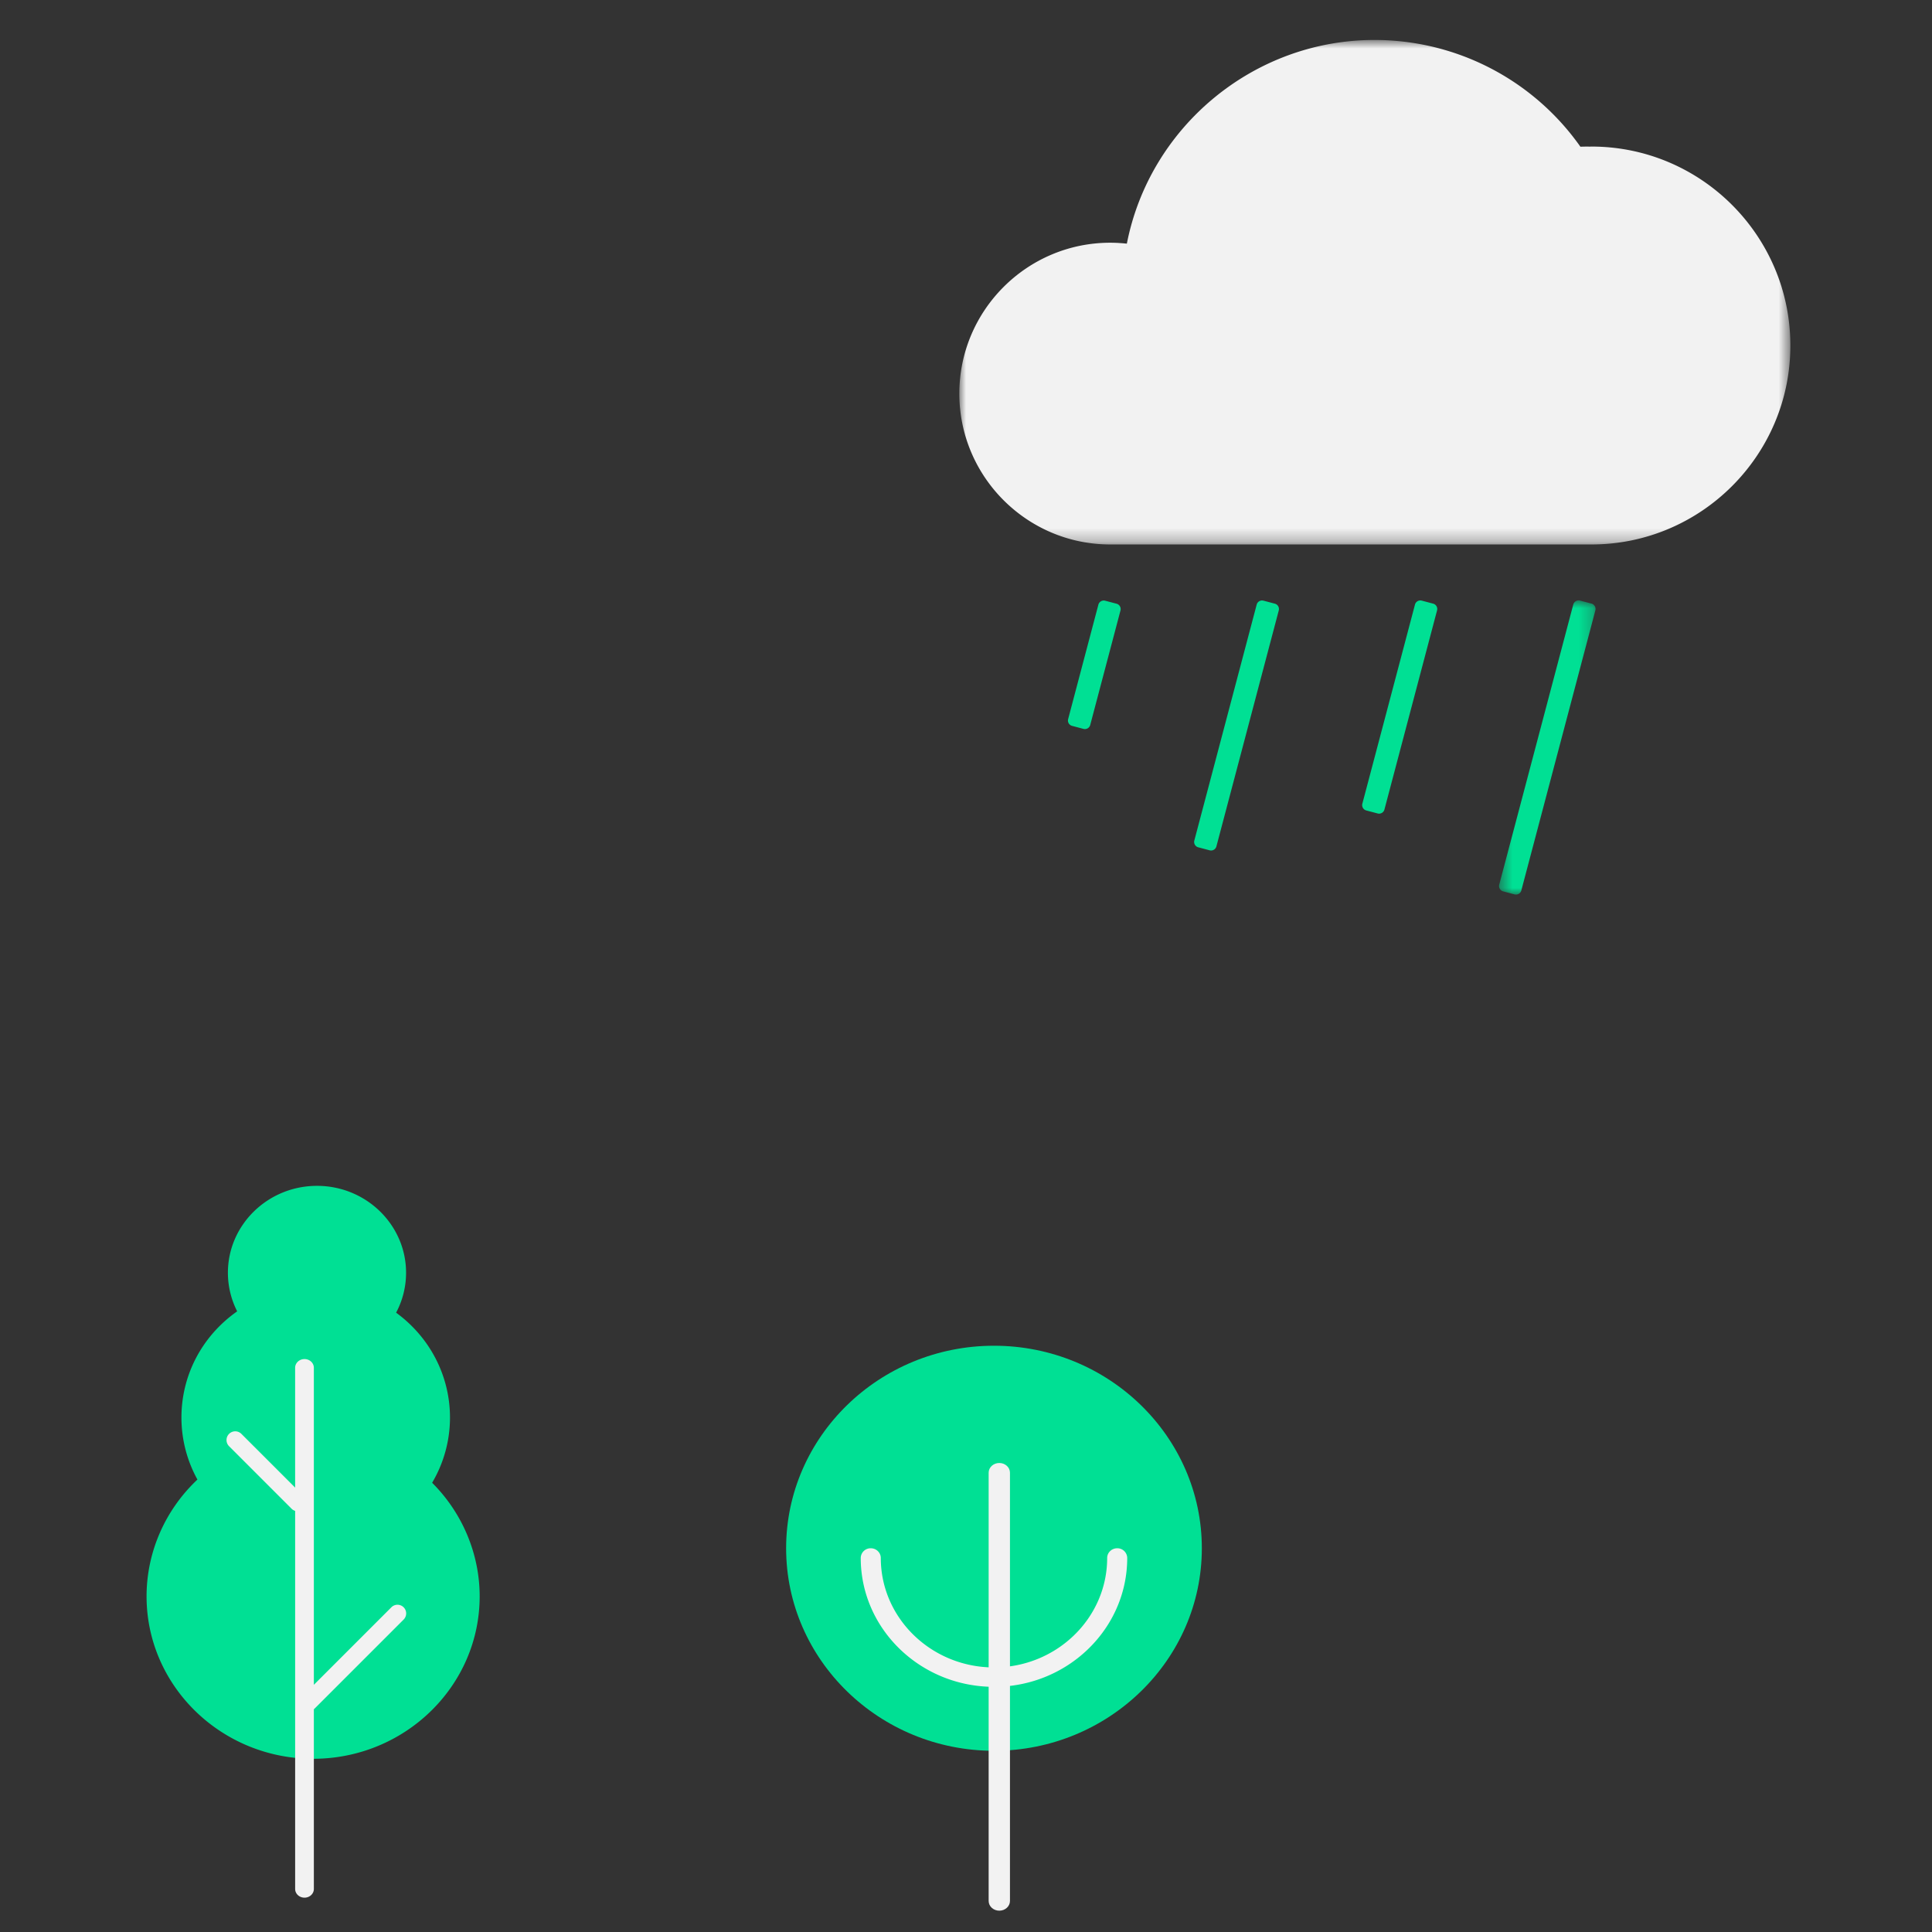
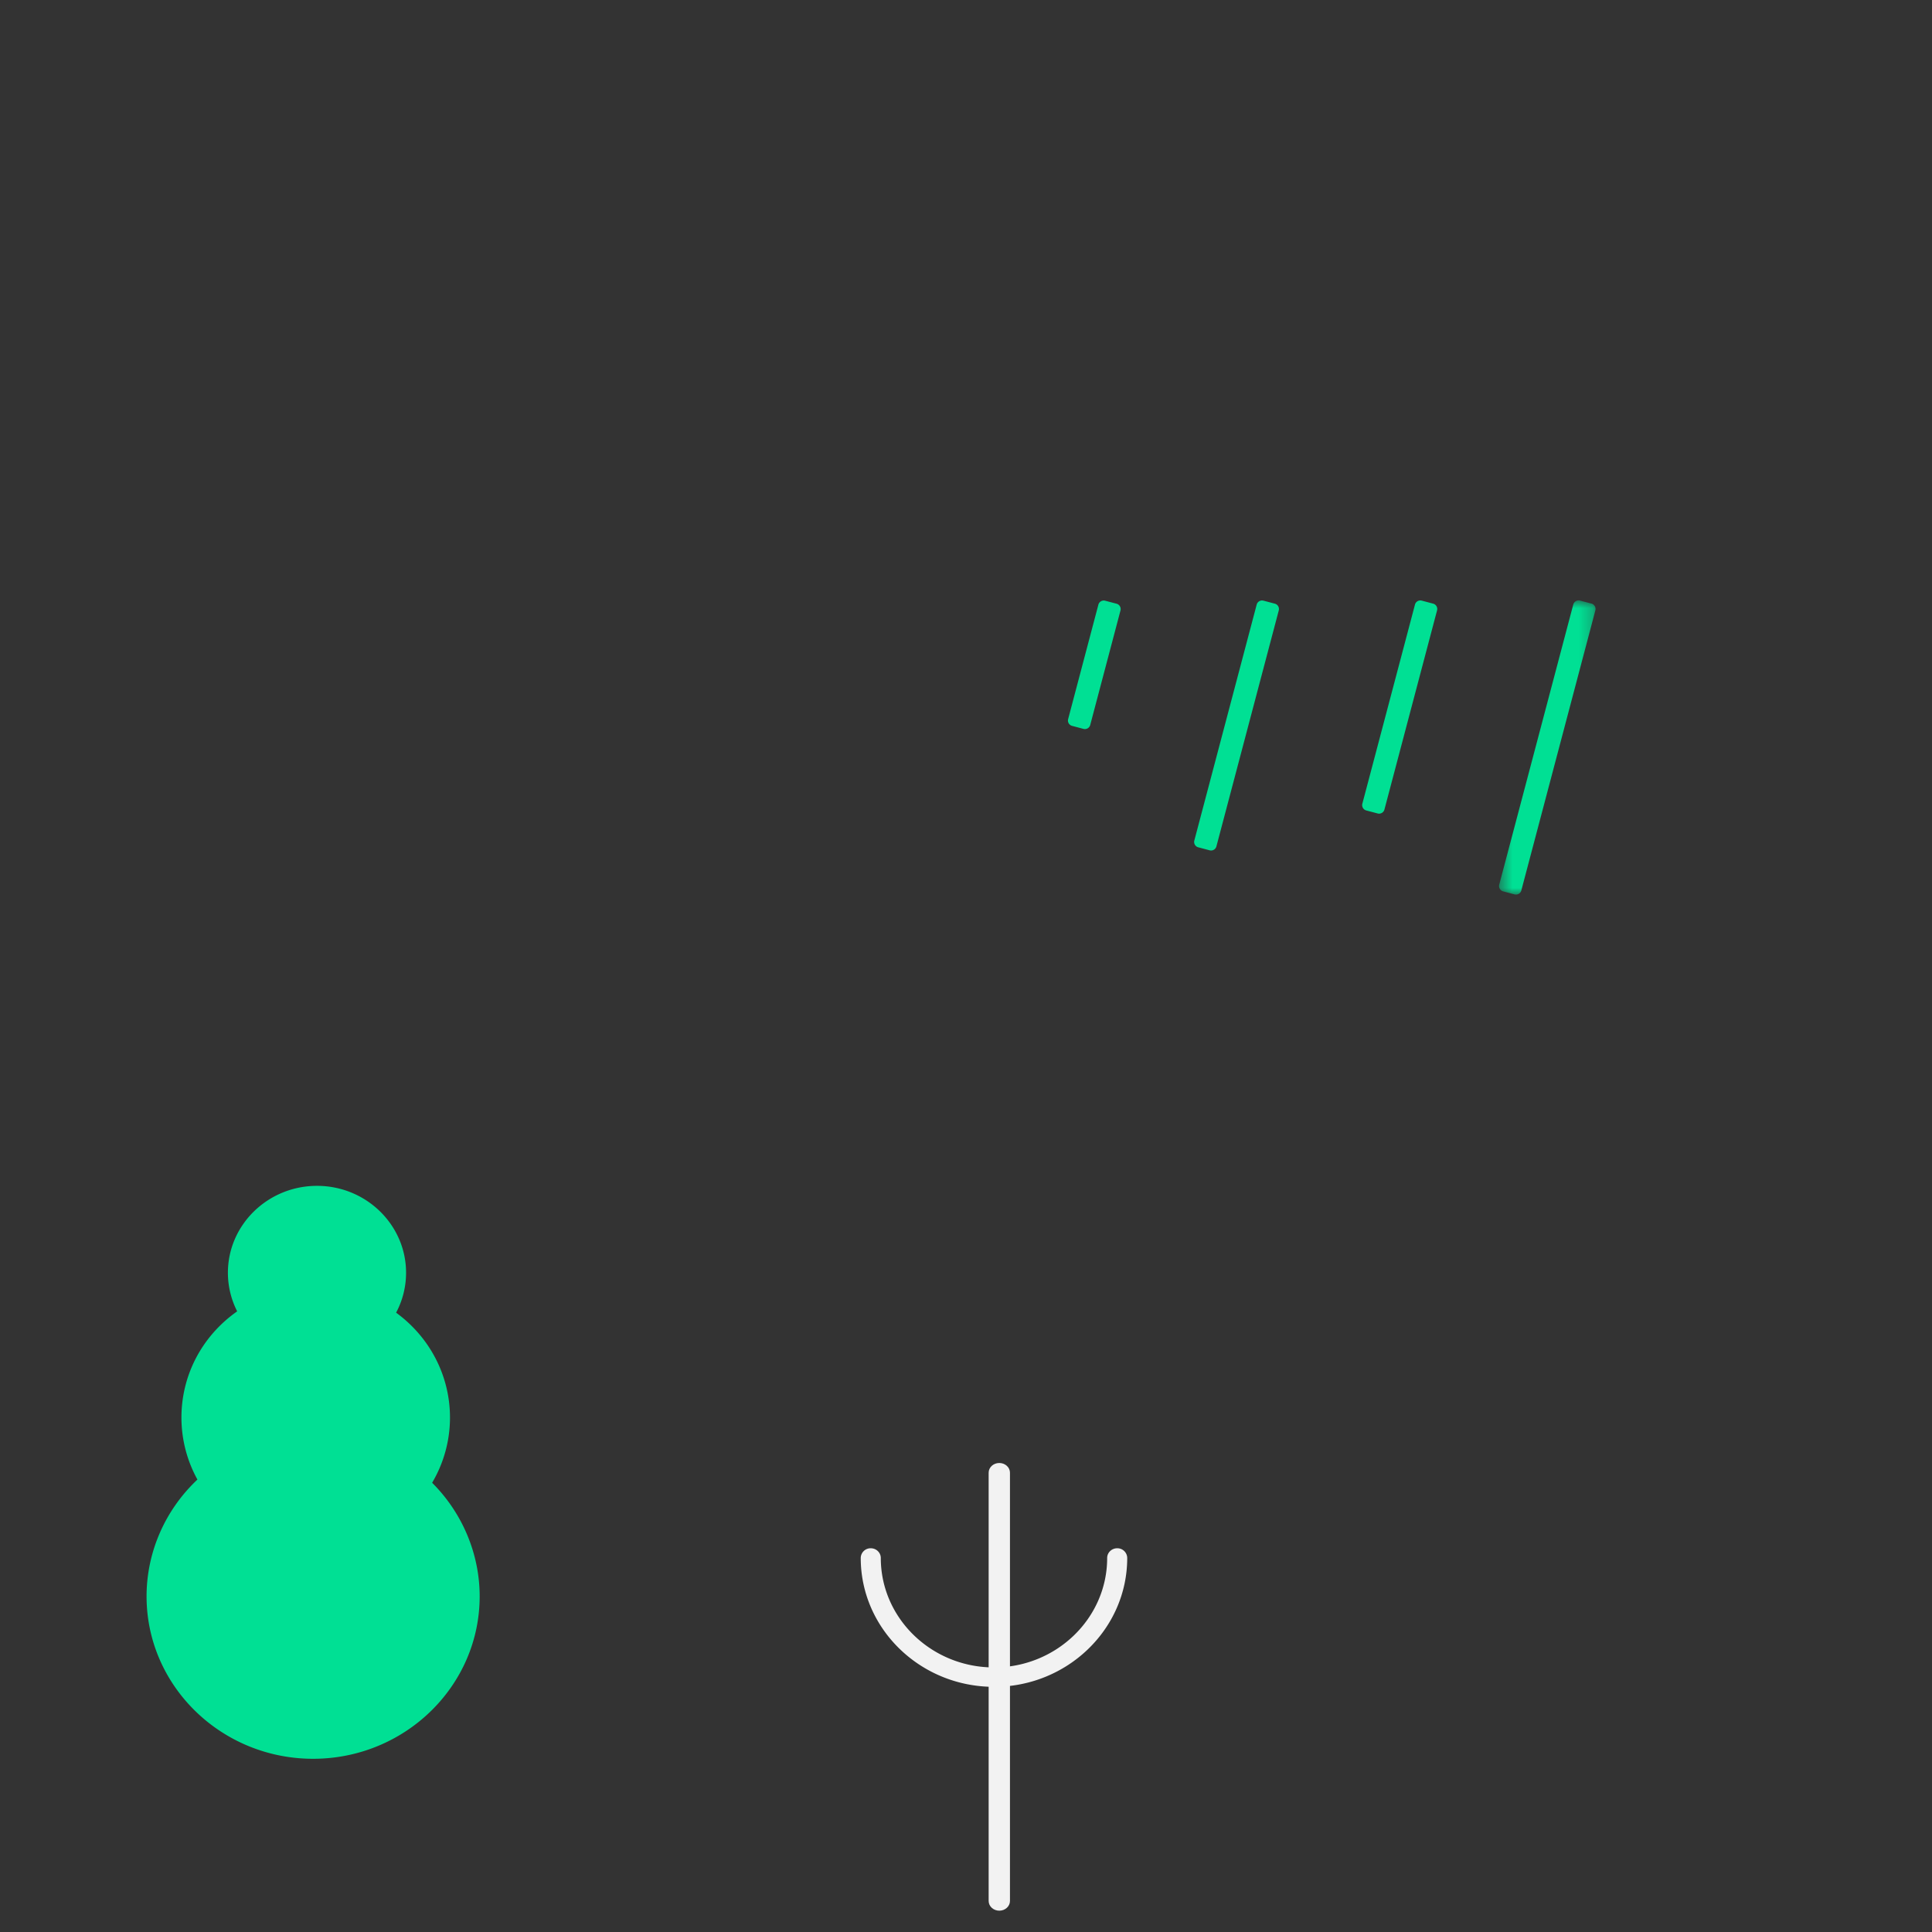
<svg xmlns="http://www.w3.org/2000/svg" xmlns:xlink="http://www.w3.org/1999/xlink" viewBox="0 0 145 145">
  <rect x="0" y="0" width="145" height="145" fill="#333333" stroke="none" />
  <defs>
-     <path id="a" d="M0 .86h62.37v37.864H0z" />
    <path id="c" d="M.507.92h7.242V23H.507z" />
  </defs>
  <g fill="none" fill-rule="evenodd">
    <g transform="translate(72 2.14)">
      <mask id="b" fill="#fff">
        <use xlink:href="#a" />
      </mask>
      <path fill="#F2F2F2" d="M47.438 8.86c-.044 0-.09.004-.134.005-.05-.001-.1-.004-.152-.004-.18 0-.36.004-.54.01A18.892 18.892 0 0 0 31.15.86c-9.047 0-16.859 6.502-18.577 15.285l-.062-.005a10.295 10.295 0 0 0-.468-.038l-.14-.01a12.352 12.352 0 0 0-.578-.015C5.08 16.077 0 21.156 0 27.4c0 6.243 5.08 11.323 11.324 11.323h36.114c8.233 0 14.932-6.698 14.932-14.931 0-8.234-6.699-14.932-14.932-14.932" mask="url(#b)" />
    </g>
    <path fill="#00E094" d="M81.315 54.704l-.854-.226a.415.415 0 0 1-.295-.508l2.27-8.59a.416.416 0 0 1 .508-.295l.854.225a.416.416 0 0 1 .296.508l-2.27 8.59a.416.416 0 0 1-.509.296M90.786 63.818l-.854-.226a.415.415 0 0 1-.296-.508l4.68-17.707a.417.417 0 0 1 .509-.296l.854.226a.416.416 0 0 1 .295.508l-4.68 17.708a.416.416 0 0 1-.508.295" />
    <g transform="translate(112 44.14)">
      <mask id="d" fill="#fff">
        <use xlink:href="#c" />
      </mask>
      <path fill="#00E094" d="M1.67 22.986l-.854-.226a.415.415 0 0 1-.295-.508L6.077 1.23a.415.415 0 0 1 .508-.295l.855.225a.416.416 0 0 1 .295.51L2.178 22.69a.416.416 0 0 1-.508.295" mask="url(#d)" />
    </g>
    <path fill="#00E094" d="M103.396 61.052l-.854-.226a.415.415 0 0 1-.295-.508l3.95-14.944a.415.415 0 0 1 .508-.296l.854.226a.415.415 0 0 1 .295.508l-3.95 14.945a.416.416 0 0 1-.508.295" />
    <g>
-       <path fill="#00E094" d="M74.6 131.4c-8.601 0-15.6-6.82-15.6-15.2 0-8.38 6.999-15.2 15.6-15.2 8.601 0 15.6 6.82 15.6 15.2 0 8.38-6.999 15.2-15.6 15.2" />
      <path fill="#F2F2F2" d="M75 143.4c-.442 0-.8-.328-.8-.73v-32.14c0-.403.358-.73.8-.73.442 0 .8.327.8.73v32.14c0 .402-.358.73-.8.73" />
      <path fill="#F2F2F2" d="M74.6 126.6c-5.514 0-10-4.339-10-9.672a.74.74 0 0 1 .753-.728c.414 0 .752.326.752.728 0 4.53 3.811 8.216 8.495 8.216 4.684 0 8.495-3.685 8.495-8.216 0-.402.338-.728.752-.728a.74.74 0 0 1 .753.728c0 5.333-4.486 9.672-10 9.672" />
    </g>
    <g>
      <path fill="#00E094" d="M23.5 132c-6.893 0-12.5-5.469-12.5-12.191 0-3.308 1.384-6.473 3.817-8.766a9.626 9.626 0 0 1-1.2-4.654c0-3.188 1.552-6.124 4.183-7.971a6.38 6.38 0 0 1-.695-2.897c0-3.596 2.999-6.521 6.686-6.521 3.686 0 6.685 2.925 6.685 6.521 0 1.05-.256 2.074-.747 2.998 2.542 1.854 4.043 4.751 4.043 7.87a9.6 9.6 0 0 1-1.34 4.895c2.274 2.269 3.568 5.346 3.568 8.525C36 126.53 30.393 132 23.5 132" />
-       <path fill="#F2F2F2" d="M22.15 111.648v-8.993c0-.361.315-.655.704-.655.388 0 .702.294.702.655v23.792l5.834-5.834a.651.651 0 0 1 .92.92l-6.7 6.7a.655.655 0 0 1-.054.048v13.487c0 .362-.314.655-.702.655-.39 0-.703-.293-.703-.655v-28.374a.65.65 0 0 1-.269-.162l-4.69-4.691a.654.654 0 1 1 .926-.926l4.033 4.033z" />
    </g>
  </g>
</svg>